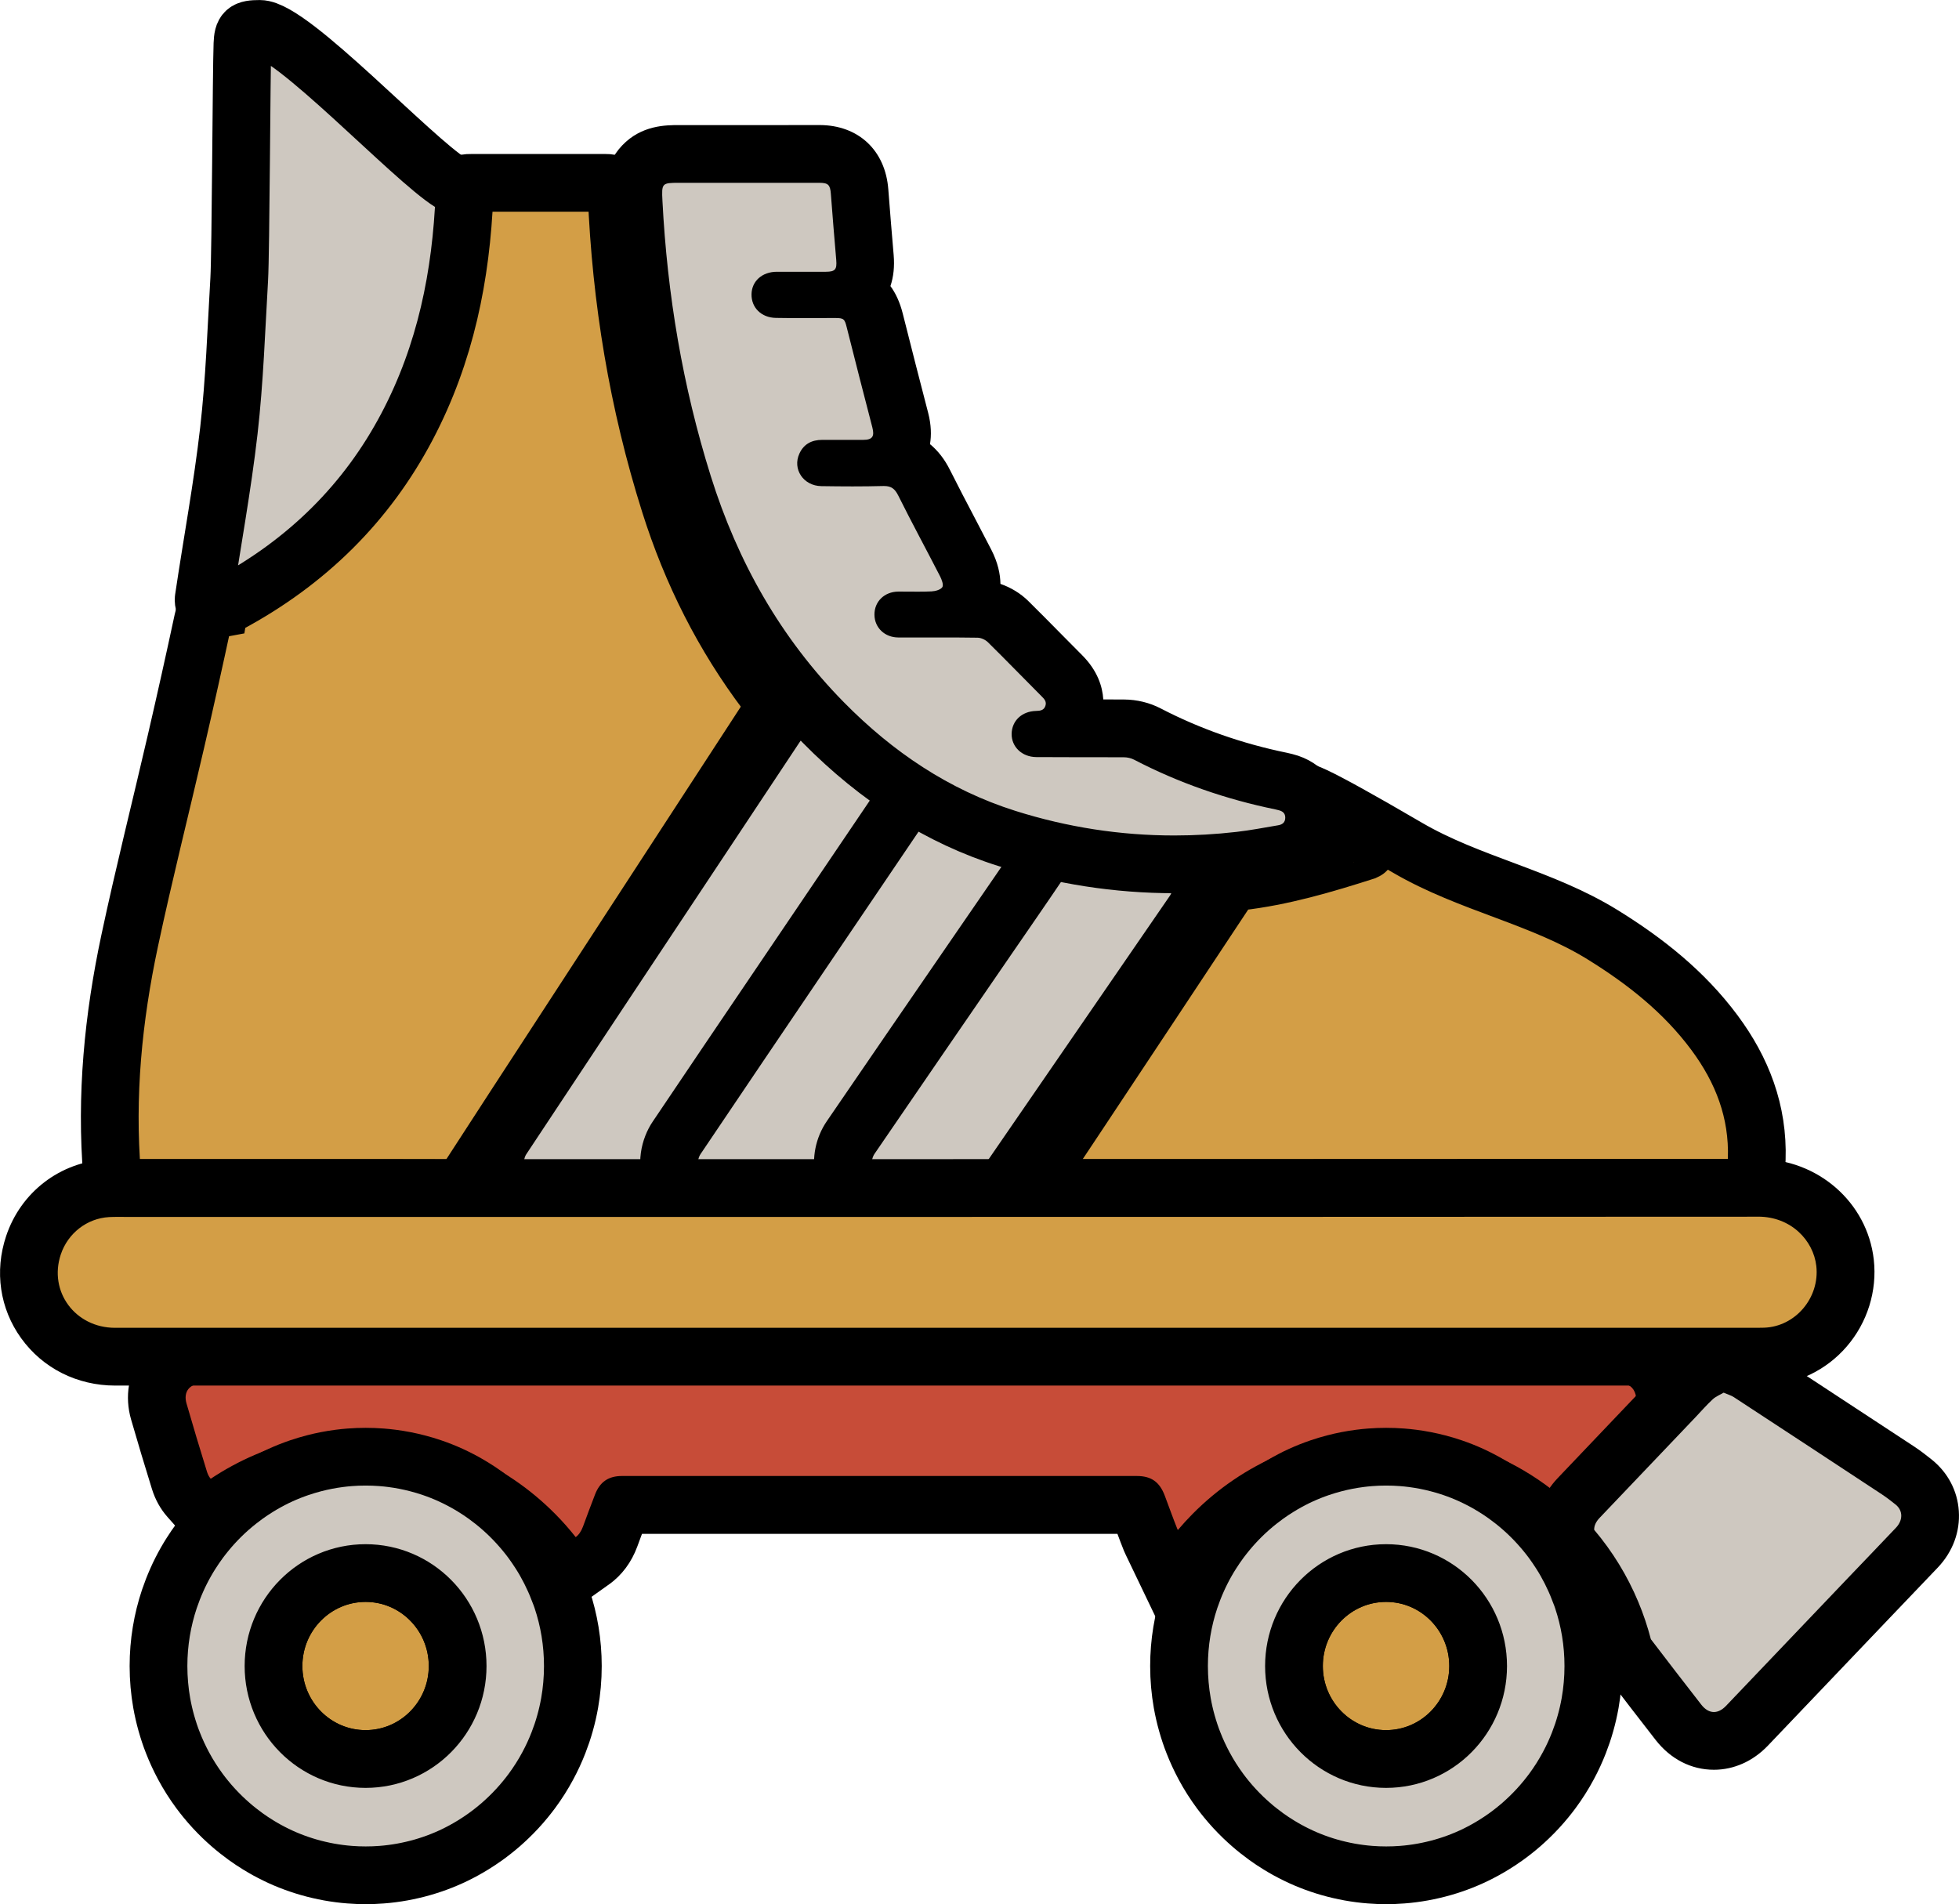
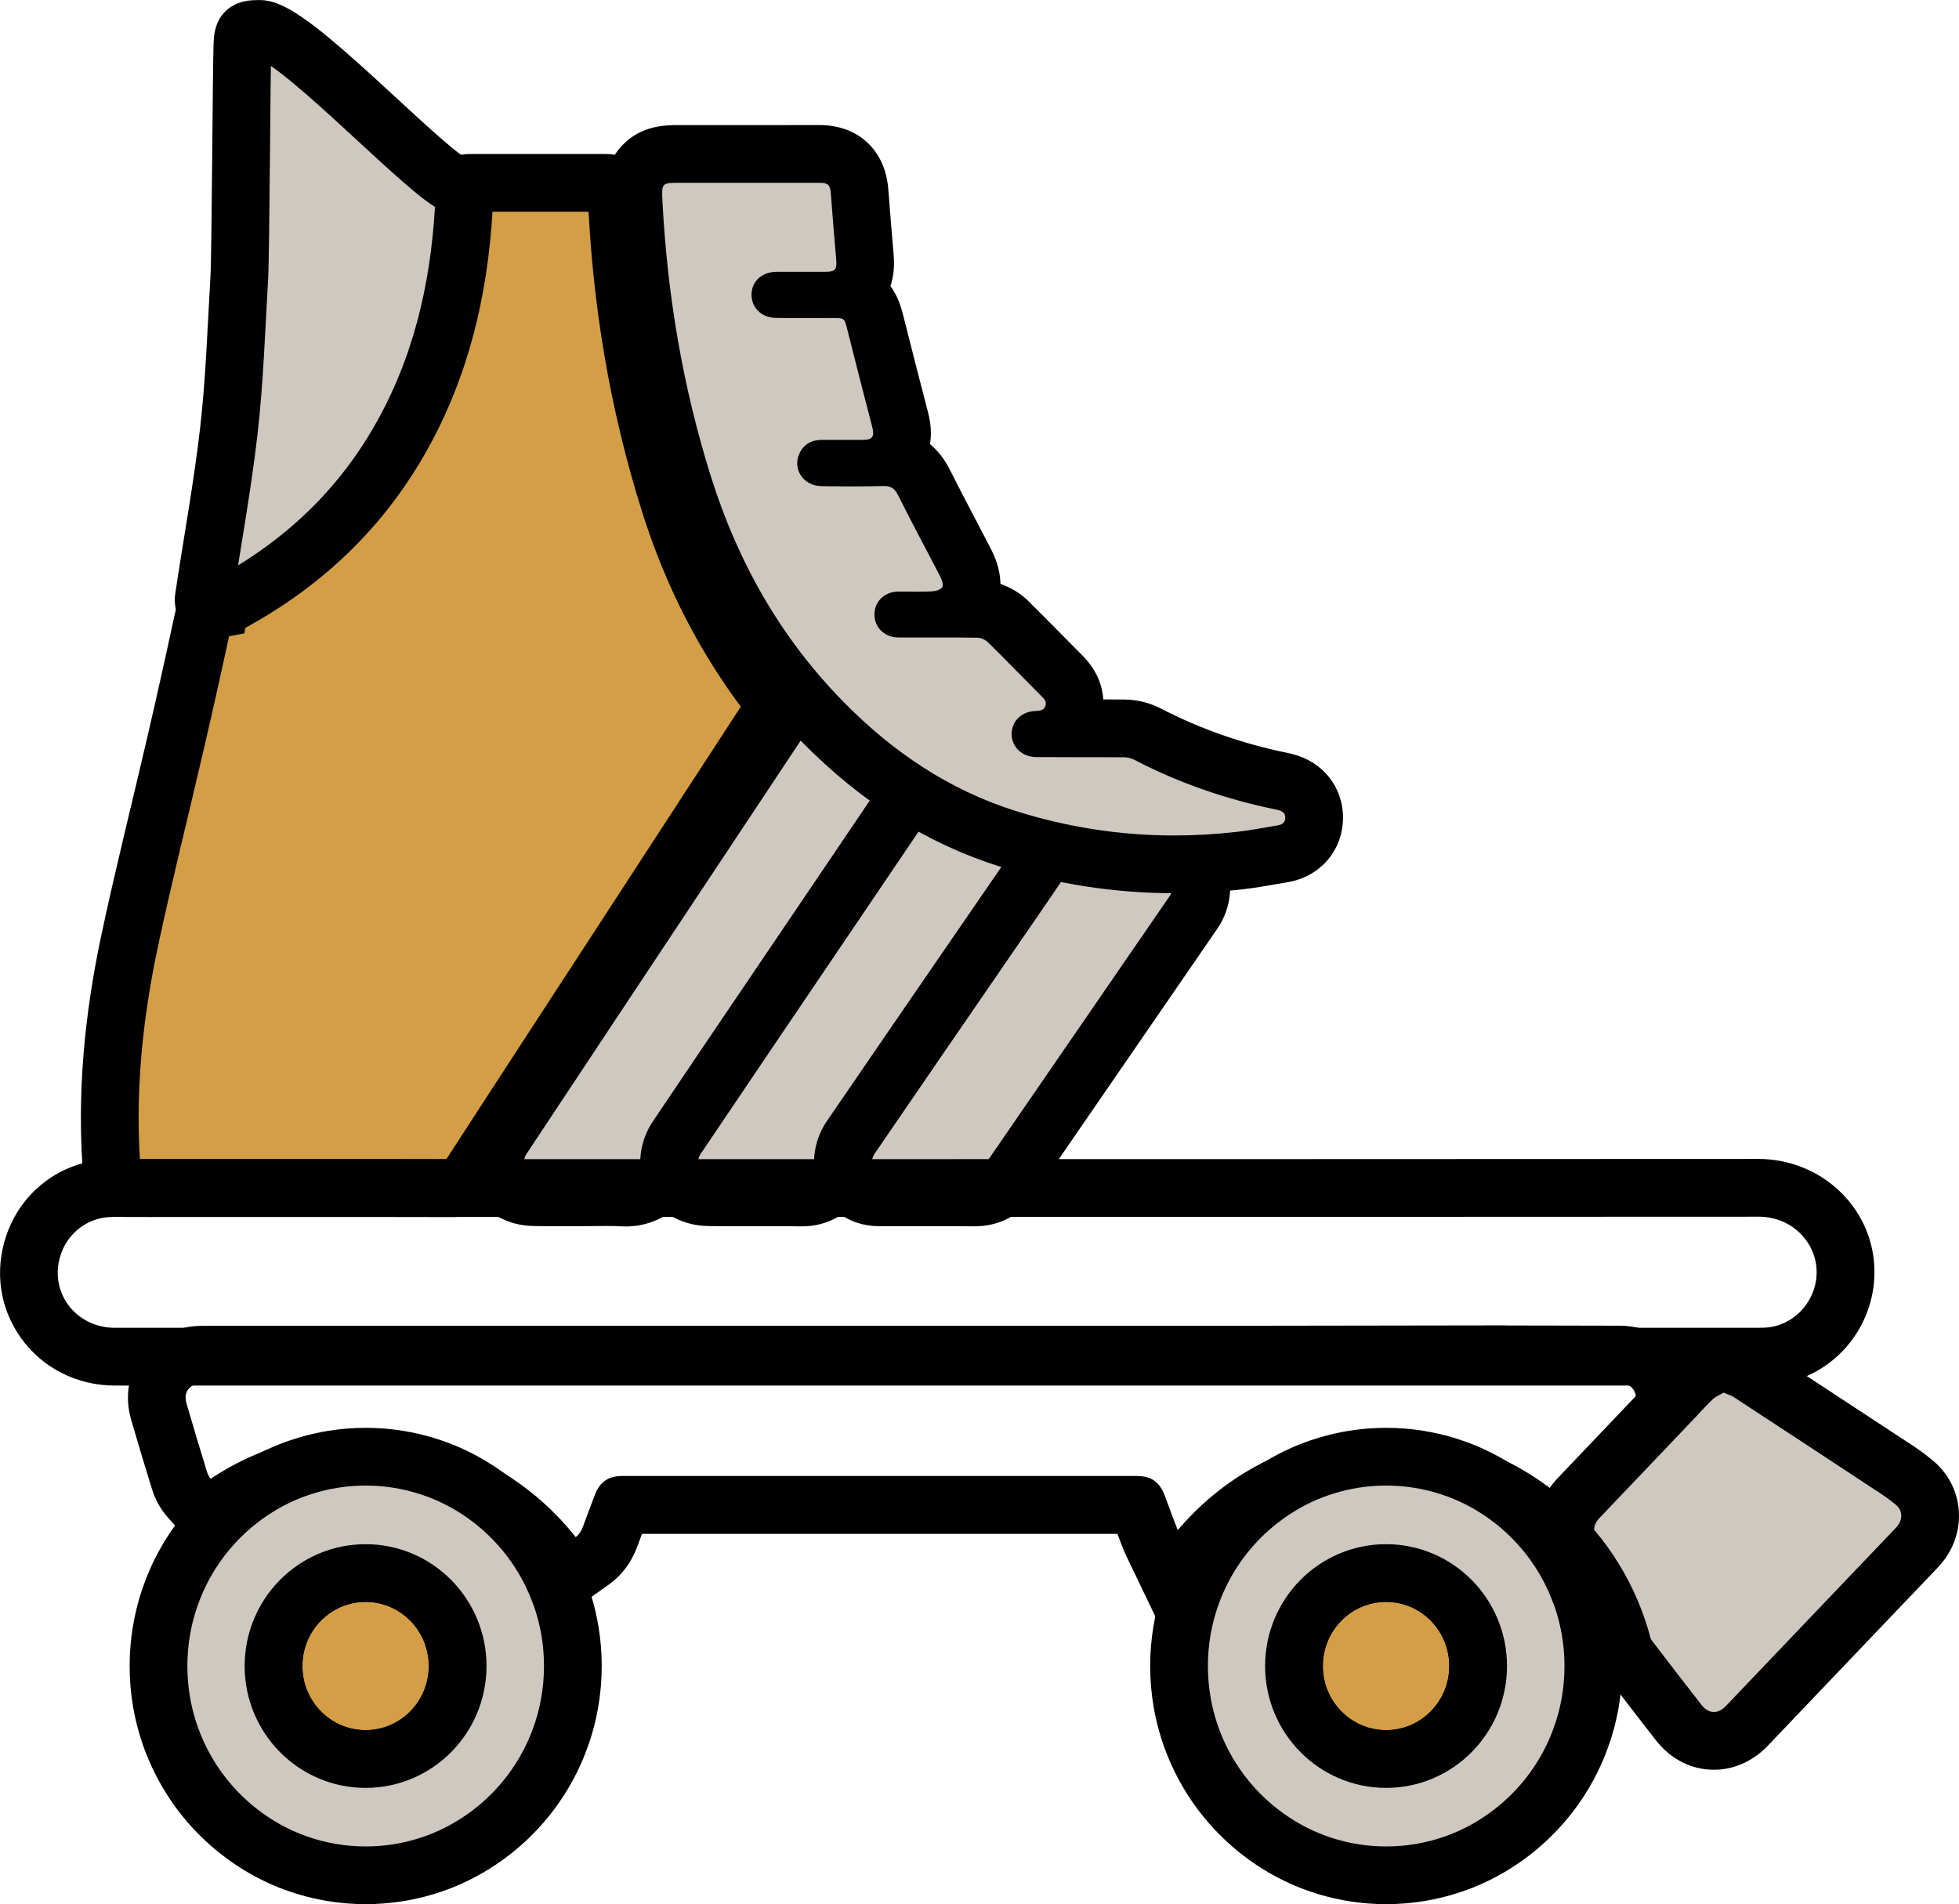
<svg xmlns="http://www.w3.org/2000/svg" viewBox="0 0 508.96 494.74" id="Capa_1">
  <defs>
    <style>
      .cls-1, .cls-2 {
        fill: #cec8c0;
      }

      .cls-3, .cls-4 {
        fill: #d39e46;
      }

      .cls-5 {
        fill: #c74c38;
      }

      .cls-4, .cls-2 {
        stroke: #000;
        stroke-miterlimit: 10;
        stroke-width: 15px;
      }
    </style>
  </defs>
  <path d="M32.66,308.68c14.12,0,28.24,0,42.36,0,14.29,0,28.57-.02,42.86.03,1.48,0,2.44-.44,3.28-1.75,8.4-13,16.87-25.97,25.31-38.94,17.66-27.14,35.32-54.27,52.99-81.4,2.39-3.67,2.25-3.21-.28-6.55-11.24-14.86-19.52-31.33-25.17-49.23-8.25-26.13-12.69-52.96-13.8-80.4-.1-2.45-.6-2.93-3.05-2.93-11.52,0-23.04,0-34.55,0-2.93,0-3.27.38-3.38,3.46-.48,13.68-2.33,27.15-6.4,40.21-9.54,30.61-28.17,52.96-56.94,65.94-1.91.86-2.73,2.02-3.16,4.06-2.24,10.46-4.57,20.9-6.98,31.32-4,17.3-8.35,34.51-12.05,51.87-4.28,20.08-6.29,40.41-4.57,61,.26,3.05.49,3.32,3.53,3.32Z" class="cls-4" />
-   <path d="M318.81,231.02c-13.19,19.95-26.42,39.88-39.64,59.81-3.07,4.63-6.19,9.24-9.18,13.93-.49.77-.88,2.16-.54,2.83.33.66,1.65.77,2.55,1.09.2.07.45.01.67.01,29.92,0,59.85,0,89.77,0,30.04,0,60.07,0,90.11,0,.39,0,.78,0,1.18,0,1.2,0,1.91-.63,2.07-1.86.24-1.86.54-3.73.61-5.6.42-12.46-3.8-23.25-10.98-32.92-7.91-10.65-18.01-18.6-28.99-25.4-15.97-9.89-34.61-13.22-50.76-22.65-51.57-30.1-14.78-4.6-18.01-2.58-.24.15,7.58,3.29,7.31,3.38-10.88,3.48-21.82,6.74-33.18,8.02-1.36.15-2.21.77-2.98,1.93Z" class="cls-4" />
  <g>
-     <path d="M299.23,400.79c-.1-.21-.19-.4-.28-.61l-.05-.11c-.85-2.12-1.63-4.24-2.39-6.3-.3-.82-.61-1.65-.92-2.47-.04-.11-.08-.2-.11-.28-.05,0-67.02,0-67.02,0,0,0-66.88,0-66.88,0,0,0,0,.02,0,.02-.96,2.48-1.96,5.15-3.06,8.17-.98,2.68-2.57,4.85-4.6,6.29l-5.81,4.13-4.42-5.59c-1.49-1.89-3.1-3.71-4.77-5.4-5.84-5.9-12.64-10.53-20.22-13.76-7.84-3.35-16.17-5.05-24.74-5.05s-16.89,1.7-24.74,5.05c-3.58,1.53-7.05,3.4-10.31,5.58l-5.44,3.63-4.34-4.9c-1.11-1.26-1.95-2.76-2.49-4.48-1.85-5.95-3.66-11.99-5.39-17.97-1.07-3.7-.48-7.43,1.62-10.24,2.12-2.84,5.57-4.49,9.48-4.52,1.11-.01,2.22-.01,3.34-.01h4.86s143.32,0,143.32,0c36.94,0,73.89,0,110.83,0,13.7,0,27.4-.03,41.1-.06,11.16-.02,22.32-.04,33.48-.05h2.02c4.9,0,9.81.02,14.71.03,4.89.02,9.77.03,14.66.03,7.3,0,10.11,4.82,10.97,6.9,1.83,4.38.89,9.12-2.52,12.68l-4.95,5.19c-4.54,4.76-9.07,9.51-13.62,14.26-1.53,1.59-3.31,2.69-5.3,3.26l-3.65,1.05-3.01-2.32c-4.23-3.26-8.86-5.98-13.77-8.07-1.18-.51-2.41-.98-3.76-1.46-2.79-.99-5.66-1.78-8.52-2.35-2.54-.51-5.14-.87-7.73-1.06-.86-.06-1.74-.11-2.61-.13l-.86-.03c-.39,0-.82-.01-1.25-.01s-.84,0-1.26.01c-1.67.03-3.33.13-4.95.29-.86.08-1.73.19-2.58.31-1.24.17-2.46.38-3.64.61-.88.18-1.77.38-2.74.62-.82.2-1.62.42-2.42.65-2.37.69-4.72,1.52-7,2.49l-.15.06c-7.57,3.23-14.37,7.86-20.21,13.76-1.18,1.19-2.33,2.45-3.43,3.75l-7.49,8.86-5.01-10.46Z" class="cls-5" />
    <path d="M391.19,359.37c9.83,0,19.66.07,29.49.07,1.83,0,3.31.51,4.05,2.29.72,1.73.25,3.28-1.02,4.61-6.18,6.48-12.36,12.97-18.56,19.43-.61.63-1.27,1.05-1.96,1.25-4.73-3.65-9.88-6.68-15.41-9.03-1.39-.6-2.79-1.14-4.2-1.63-3.13-1.11-6.31-1.99-9.55-2.64-2.85-.57-5.73-.97-8.65-1.19-.97-.07-1.94-.12-2.91-.15-.31,0-.61-.02-.92-.03-.48-.01-.96-.02-1.44-.02s-.94,0-1.41.02c-1.85.04-3.7.14-5.52.32-.97.09-1.95.21-2.91.35-1.36.19-2.71.42-4.05.68-1.03.21-2.05.44-3.07.69-.91.23-1.83.47-2.73.74-2.64.77-5.25,1.7-7.81,2.78-.06.02-.11.05-.17.07-8.47,3.62-16.07,8.79-22.6,15.38-1.34,1.35-2.61,2.75-3.83,4.18-.04-.09-.09-.17-.13-.27-1.14-2.85-2.17-5.74-3.25-8.62-1.35-3.6-3.51-5.15-7.3-5.15-22.29,0-44.58,0-66.86,0s-44.57,0-66.86,0c-3.52,0-5.75,1.52-7.02,4.82-1.07,2.76-2.1,5.53-3.12,8.31-.47,1.28-1.13,2.2-1.9,2.75-1.66-2.1-3.43-4.11-5.33-6.02-6.53-6.59-14.13-11.77-22.6-15.38-8.78-3.75-18.09-5.65-27.68-5.65s-18.91,1.9-27.68,5.65c-4.05,1.73-7.9,3.82-11.53,6.24-.4-.45-.72-1.04-.95-1.75-1.84-5.92-3.62-11.85-5.34-17.81-.88-3.04.79-5.15,3.96-5.18,1.07-.01,2.15-.01,3.22-.01,1.64,0,3.28,0,4.92,0,46.74,0,93.48,0,140.22,0,37.97,0,75.96,0,113.93,0,24.86,0,49.72-.09,74.58-.11.63,0,1.27,0,1.9,0M391.19,344.37h-1.91c-11.1,0-22.21.03-33.31.05-13.52.03-27.51.06-41.25.06-37.97,0-75.96,0-113.93,0h-70.11s-70.11,0-70.11,0c-.81,0-1.62,0-2.42,0-.83,0-1.66,0-2.49,0-1.12,0-2.25,0-3.37.01-6.26.05-11.89,2.8-15.41,7.54-3.51,4.71-4.54,10.83-2.82,16.8,1.75,6.04,3.57,12.12,5.43,18.1.87,2.77,2.22,5.19,4.05,7.25l8.68,9.79,10.88-7.26c2.87-1.92,5.93-3.57,9.08-4.92,6.91-2.95,14.25-4.45,21.8-4.45s14.88,1.5,21.79,4.45c6.68,2.85,12.68,6.94,17.83,12.14,1.48,1.49,2.9,3.1,4.22,4.77l8.85,11.19,11.62-8.27c3.27-2.33,5.79-5.72,7.29-9.81.42-1.15.82-2.24,1.21-3.28,20.57,0,41.14,0,61.71,0s41.21,0,61.81,0c.53,1.42,1.08,2.87,1.67,4.34l.05.12.05.12c.14.34.29.65.44.96l10.02,20.89,14.95-17.71c.98-1.16,2-2.27,3.03-3.31,5.16-5.21,11.16-9.29,17.83-12.15l.09-.04h.03s0-.02,0-.02c2.02-.86,4.09-1.59,6.15-2.19h.02s.02-.01.02-.01c.65-.19,1.35-.38,2.09-.56.86-.21,1.64-.39,2.41-.54,1.05-.21,2.12-.39,3.17-.54h.03s.03,0,.03,0c.76-.11,1.51-.2,2.24-.27,1.44-.14,2.91-.23,4.38-.26.38,0,.74-.01,1.11-.01s.73,0,1.1.01c.26,0,.52.01.77.02.84.03,1.61.07,2.32.12,2.26.17,4.54.48,6.77.93,2.53.51,5.05,1.2,7.51,2.07,1.2.43,2.28.84,3.29,1.28,4.36,1.86,8.44,4.25,12.16,7.13l6.01,4.64,7.3-2.1c3.23-.93,6.22-2.76,8.64-5.28,4.57-4.76,9.13-9.54,13.68-14.32l4.9-5.14c5.44-5.69,6.97-13.65,4.01-20.75-3.02-7.21-9.7-11.51-17.9-11.51-4.9,0-9.8-.02-14.69-.03-4.93-.02-9.87-.03-14.8-.03h0Z" />
  </g>
  <g>
    <path d="M445.28,452.33c-3.52,0-6.8-1.73-9.23-4.86-3.92-5.05-8.55-11.02-13.1-17l-.9-1.1-.41-1.59c-.77-2.96-1.76-5.88-2.93-8.69-2.55-6.1-6-11.73-10.26-16.74l-1.71-2.01-.07-2.64c-.06-2.14.5-5.34,3.47-8.47,5.83-6.13,11.67-12.26,17.51-18.38l7.37-7.73c.43-.45.85-.91,1.27-1.36,1.11-1.2,2.25-2.44,3.58-3.66,1.29-1.2,2.67-1.91,3.57-2.38.19-.1.39-.2.57-.31l3.29-1.94,3.5,1.52c.26.11.51.21.74.3.85.33,1.9.74,3.04,1.48,12.03,7.87,24.6,16.13,38.44,25.24,1.56,1.02,2.99,2.14,4.18,3.1,2.52,2.03,4.03,4.87,4.24,7.99.22,3.27-.99,6.48-3.42,9.04-2.58,2.72-5.17,5.43-7.77,8.14-1.53,1.59-3.06,3.19-4.58,4.79l-31.79,33.34c-3.11,3.26-6.39,3.95-8.59,3.95h0Z" class="cls-1" />
    <path d="M447.81,361.85c1.07.46,1.94.7,2.66,1.17,12.82,8.39,25.63,16.8,38.42,25.23,1.25.82,2.44,1.75,3.61,2.68,1.91,1.54,1.96,4.04.07,6.03-4.09,4.32-8.22,8.6-12.33,12.91-10.6,11.11-21.19,22.23-31.79,33.34-1.03,1.08-2.11,1.62-3.17,1.62-1.16,0-2.3-.65-3.31-1.96-4.37-5.63-8.74-11.27-13.05-16.94,0-.01-.01-.02-.02-.04-.86-3.29-1.94-6.53-3.27-9.7-2.86-6.83-6.7-13.09-11.45-18.7-.03-1.05.43-2.08,1.41-3.11,8.28-8.71,16.58-17.41,24.87-26.11,1.5-1.57,2.92-3.22,4.51-4.69.81-.75,1.9-1.17,2.86-1.74M446.78,345.05l-6.53,3.85c-.09.05-.19.1-.28.15-1.11.58-3.17,1.65-5.2,3.53-1.53,1.42-2.84,2.83-3.99,4.07-.4.43-.79.86-1.2,1.28l-7.36,7.72c-5.84,6.13-11.69,12.26-17.52,18.4-3.7,3.89-5.66,8.81-5.53,13.84l.14,5.28,3.42,4.03c3.76,4.43,6.8,9.4,9.06,14.79,1.04,2.48,1.91,5.06,2.59,7.68l.78,3.01,1.71,2.18.11.14c4.58,6.02,9.22,12.01,13.15,17.07,3.89,5,9.27,7.76,15.16,7.76,5.19,0,10.17-2.23,14.02-6.27l12.28-12.88c6.5-6.82,13-13.64,19.5-20.45,1.51-1.59,3.03-3.17,4.55-4.76,2.61-2.73,5.22-5.45,7.82-8.19,3.88-4.09,5.82-9.31,5.45-14.7-.35-5.24-2.85-9.98-7.02-13.33-1.33-1.07-2.93-2.32-4.76-3.52-13.74-9.04-26.32-17.3-38.46-25.25-1.79-1.17-3.44-1.81-4.43-2.2-.15-.06-.3-.11-.47-.19l-7.01-3.04h0Z" />
  </g>
  <g>
    <path d="M162.5,311.15c-.28,0-.57,0-.87-.03-1.18-.07-2.47-.1-4.07-.1-1.07,0-2.14.01-3.21.03-1.14.01-2.27.03-3.4.03,0,0-5.3.01-6.36.01-2.44,0-4.32-.02-6.1-.06-3.24-.07-7.32-1.52-9.05-5.37-1.65-3.67-.46-7.63,1.05-9.91,15.41-23.3,31.13-46.97,46.33-69.86l7.54-11.36c5.49-8.27,10.98-16.54,16.46-24.81l.72-1.09c.85-1.28,3.45-5.2,8.39-5.2,3.58,0,6.1,2.18,7.18,3.11,4.98,4.31,10.14,8.69,15.78,13.39,4.63,3.86,5.36,8.92,2.01,13.87l-.9,1.33c-6.91,10.22-13.82,20.44-20.73,30.66l-10.04,14.82c-9.89,14.6-20.11,29.69-30.12,44.57-2.66,3.96-6.24,5.97-10.62,5.97h0Z" class="cls-1" />
    <path d="M209.93,190.93c.61,0,1.3.45,2.28,1.29,5.25,4.54,10.55,9.03,15.87,13.47,1.64,1.37,1.85,2.07.6,3.91-7.21,10.66-14.42,21.33-21.63,31.98-13.4,19.8-26.82,39.57-40.16,59.41-1.17,1.73-2.35,2.65-4.39,2.65-.14,0-.29,0-.44-.01-1.5-.09-3-.11-4.51-.11-2.2,0-4.41.06-6.62.06s-4.26.01-6.39.01c-1.97,0-3.94-.01-5.9-.06-.84-.02-2.12-.37-2.37-.94-.31-.7-.02-1.97.46-2.69,17.93-27.1,35.9-54.15,53.87-81.22,5.73-8.63,11.46-17.27,17.19-25.91.83-1.26,1.44-1.85,2.14-1.85M209.93,175.93c-4.09,0-9.96,1.49-14.65,8.56l-.13.19c-5.68,8.57-11.37,17.14-17.06,25.71l-7.16,10.78c-15.33,23.08-31.17,46.95-46.73,70.46-2.68,4.04-4.52,10.67-1.63,17.11,3.16,7.03,10.19,9.67,15.72,9.8,1.83.04,3.76.06,6.24.06,1.08,0,2.16,0,3.24,0,1.05,0,2.1,0,3.15,0,1.17,0,2.33-.01,3.5-.03,1.04-.01,2.08-.03,3.12-.03,1.45,0,2.61.03,3.64.09.43.03.88.04,1.31.04,4.83,0,11.68-1.61,16.84-9.28,10.01-14.88,20.24-29.98,30.13-44.59,3.34-4.93,6.67-9.85,10.01-14.78,7.15-10.57,14.3-21.14,21.44-31.71l.19-.29c5.51-8.15,4.17-17.5-3.42-23.83-5.59-4.66-10.72-9.02-15.67-13.3-1.42-1.22-5.72-4.94-12.09-4.94h0Z" />
  </g>
  <path d="M56.95,158.17c.76-.14,1.43-.68,2.14-1.05,20.82-11.1,36.29-26.61,46.66-46.29,10.04-19.05,14.08-39.32,14.92-60.23.09-2.29-1.22-1.67-3.51-3.08-10.15-6.26-41.5-40.01-49.67-40.01-3.74,0-4.37.57-4.5,3.94-.27,7.04-.43,54.08-.84,61.12-.77,13.13-1.2,26.29-2.69,39.35-1.67,14.6-4.38,29.09-6.54,43.65-.12.84.3,2.14.98,2.58.69.44,2.05.22,3.05.03Z" class="cls-2" />
  <g>
    <path d="M208.27,311.1c-1.78-.02-3.57-.03-5.36-.03,0,0-12.17.03-13.23.03-2.37,0-4.2-.02-5.93-.07-3.09-.08-7.07-1.45-8.95-5.05-1.93-3.7-.69-7.88.96-10.33,8.78-13.06,17.75-26.32,26.43-39.13l30.33-44.81c.94-1.38,3.42-5.04,8.28-5.04,2.12,0,3.86.75,5.13,1.3,5.78,2.49,11.96,5.04,18.37,7.57,1.33.52,5.36,2.12,6.69,6.48.88,2.87.27,5.87-1.82,8.9l-10.27,14.95c-13.86,20.18-27.73,40.37-41.58,60.56-2.06,3.01-5.22,4.67-8.9,4.67h-.17Z" class="cls-1" />
    <path d="M240.8,214.17c.53,0,1.18.26,2.17.68,6.15,2.65,12.35,5.19,18.58,7.66,2.54,1,2.98,1.93,1.45,4.16-17.29,25.17-34.58,50.34-51.85,75.52-.7,1.02-1.52,1.42-2.71,1.42-.02,0-.04,0-.07,0-1.82-.02-3.64-.03-5.46-.03-2.28,0-4.55,0-6.83,0-.04,0-.09,0-.13,0-2.09,0-4.19.02-6.28.02-1.91,0-3.81-.01-5.71-.06-.88-.02-2.17-.4-2.49-1.02-.33-.64.05-1.95.54-2.67,10.7-15.91,21.45-31.78,32.19-47.65,8.18-12.09,16.36-24.18,24.55-36.27.84-1.25,1.34-1.75,2.07-1.75M240.8,199.17c-5.87,0-10.75,2.8-14.49,8.34-8.19,12.09-16.37,24.18-24.55,36.28l-5.63,8.32c-8.73,12.89-17.75,26.22-26.59,39.37-2.8,4.16-4.84,11.36-1.39,17.97,3.39,6.5,10.18,8.96,15.41,9.09,1.79.05,3.68.07,6.1.07,1.07,0,2.13,0,3.2,0,1.03,0,2.06,0,3.09,0h.13c1.15,0,2.3,0,3.45,0,1.13,0,2.26,0,3.38,0,2.08,0,3.75,0,5.28.03h.25c6.13,0,11.63-2.89,15.09-7.94,13.66-19.92,27.34-39.83,41.02-59.75l10.83-15.76c4.28-6.24,3.89-11.78,2.81-15.33-1.09-3.57-3.9-8.42-11.11-11.27-6.34-2.5-12.44-5.02-18.16-7.48-1.66-.71-4.43-1.91-8.1-1.91h0Z" />
  </g>
  <g>
    <path d="M252.98,311.11c-1.68-.03-3.36-.04-5.04-.04-1.12,0-5.64.02-6.78.02h-11.96s-.58.01-.76.01c-5.65,0-8.46-3.6-9.22-6.96-.75-3.32.43-6.61,1.77-8.58,9.98-14.6,20.16-29.42,30.01-43.76l9.27-13.48c3.22-4.67,6.54-9.5,9.76-14.27,2.72-4.02,6.36-4.87,8.95-4.87.46,0,.93.03,1.41.08,3.75.41,7.5.79,11.25,1.16,3.79.38,7.58.76,11.36,1.18,2.92.32,6.62,1.91,8.26,5.41,1.71,3.64.46,7.64-1.13,9.96-9.16,13.34-18.33,26.67-27.51,40-6.72,9.76-13.43,19.51-20.14,29.27-2.19,3.18-5.38,4.87-9.24,4.87h-.27Z" class="cls-1" />
    <path d="M278.99,226.68c.19,0,.39.01.6.03,7.53.82,15.08,1.52,22.61,2.34.83.09,1.99.52,2.28,1.13.3.64-.05,1.86-.52,2.54-15.86,23.1-31.78,46.17-47.65,69.27-.8,1.16-1.71,1.61-3.06,1.61-.04,0-.08,0-.12,0-1.73-.03-3.47-.04-5.2-.04-2.25,0-4.51.02-6.76.02h-11.96c-.24,0-.5.01-.75.01-.85,0-1.68-.11-1.9-1.1-.18-.82.15-1.97.65-2.7,11.88-17.39,23.82-34.74,35.74-52.1,4.45-6.48,8.93-12.93,13.32-19.44.75-1.11,1.55-1.56,2.73-1.56M278.99,211.68c-6.22,0-11.6,2.9-15.16,8.17-3.21,4.75-6.53,9.58-9.75,14.25-1.17,1.7-2.34,3.4-3.51,5.1l-5.85,8.51c-9.82,14.29-19.97,29.06-29.92,43.62-2.9,4.24-3.98,9.64-2.9,14.45,1.43,6.37,7.1,12.81,16.54,12.81.23,0,.46,0,.69,0h.1s11.92,0,11.92,0c1.14,0,2.29,0,3.44,0,1.11,0,2.22,0,3.33,0,1.93,0,3.49.01,4.9.04.14,0,.28,0,.42,0,6.35,0,11.82-2.88,15.42-8.12,6.72-9.78,13.45-19.56,20.18-29.33,9.01-13.09,18.32-26.62,27.47-39.94,2.84-4.13,4.78-10.87,1.74-17.38-2.51-5.37-7.83-8.99-14.24-9.69-3.83-.42-7.69-.81-11.43-1.18-3.68-.37-7.48-.75-11.18-1.16-.75-.08-1.5-.12-2.23-.12h0Z" />
  </g>
  <path d="M360.11,408.71c-13.21,0-23.93,10.82-23.93,24.16s10.71,24.16,23.93,24.16,23.92-10.82,23.92-24.16-10.71-24.16-23.92-24.16Z" class="cls-4" />
  <path d="M410.2,412.94c-.32-.82-.66-1.64-1.02-2.44s-.74-1.59-1.13-2.38c-.4-.78-.81-1.55-1.24-2.31-.43-.76-.88-1.51-1.35-2.24-.7-1.1-1.44-2.18-2.21-3.23-.52-.7-1.05-1.38-1.6-2.05-2.47-3.02-5.25-5.77-8.3-8.19-.68-.54-1.37-1.06-2.07-1.57-1.05-.76-2.14-1.48-3.25-2.16-.37-.23-.74-.45-1.12-.67-.75-.44-1.51-.86-2.29-1.26-.77-.4-1.56-.78-2.35-1.15-.4-.18-.8-.36-1.2-.53-.8-.34-1.62-.67-2.44-.97-.41-.15-.83-.3-1.24-.44-1.25-.43-2.52-.81-3.81-1.14-2.15-.56-4.35-.99-6.6-1.28-.9-.12-1.8-.21-2.71-.28-1.37-.11-2.75-.16-4.14-.16s-2.77.05-4.14.16c-.91.07-1.82.16-2.71.28-2.25.29-4.45.72-6.6,1.28-1.29.33-2.56.72-3.81,1.14-.42.14-.83.29-1.24.44-.82.3-1.64.63-2.44.97-.4.17-.8.35-1.2.53-.8.36-1.58.74-2.35,1.15-.77.4-1.54.82-2.29,1.26-.38.22-.75.44-1.12.67-1.11.68-2.19,1.4-3.25,2.16-.7.51-1.39,1.03-2.07,1.57-3.05,2.42-5.84,5.17-8.3,8.19-.55.67-1.08,1.36-1.6,2.05-.77,1.05-1.51,2.12-2.21,3.23-.47.73-.92,1.48-1.35,2.24-.43.76-.85,1.53-1.24,2.31-.4.78-.77,1.57-1.13,2.38-.36.8-.7,1.62-1.02,2.44-.32.82-.62,1.66-.91,2.5-1.83,5.47-2.83,11.34-2.83,17.44,0,3.28.29,6.5.84,9.62.16.89.34,1.78.54,2.65.4,1.75.89,3.47,1.45,5.16.28.84.58,1.68.91,2.5.8,2.06,1.73,4.05,2.76,5.98.62,1.16,1.28,2.29,1.98,3.39.7,1.1,1.44,2.18,2.21,3.22.52.7,1.05,1.38,1.6,2.05,1.37,1.68,2.84,3.27,4.4,4.77.31.3.63.6.95.89.64.59,1.29,1.15,1.95,1.71.33.28.67.55,1.01.82.68.54,1.37,1.06,2.07,1.57,1.05.76,2.14,1.48,3.25,2.16.37.23.74.45,1.12.67.75.44,1.51.86,2.29,1.26.77.4,1.56.78,2.35,1.15.4.18.8.36,1.2.53.81.34,1.62.67,2.44.97.41.15.83.3,1.24.44,1.67.57,3.37,1.06,5.11,1.46,1.74.41,3.51.73,5.3.96.9.12,1.8.21,2.71.28,1.37.11,2.75.16,4.14.16s2.78-.05,4.14-.16c.91-.07,1.82-.16,2.71-.28,1.8-.23,3.56-.55,5.3-.96,1.74-.4,3.44-.89,5.11-1.46.42-.14.83-.29,1.24-.44.82-.3,1.64-.63,2.44-.97.4-.17.8-.35,1.2-.53.79-.36,1.58-.74,2.35-1.15.77-.4,1.54-.82,2.29-1.26.37-.22.75-.44,1.12-.67,1.11-.68,2.19-1.4,3.25-2.16.7-.51,1.4-1.03,2.07-1.57.34-.27.67-.54,1.01-.82.67-.55,1.32-1.12,1.95-1.71.32-.29.63-.59.95-.89,1.56-1.5,3.03-3.09,4.4-4.77.55-.67,1.08-1.36,1.6-2.05.78-1.05,1.51-2.12,2.21-3.22.7-1.1,1.36-2.23,1.98-3.39,1.04-1.93,1.96-3.92,2.76-5.98.32-.82.62-1.66.91-2.5.56-1.68,1.05-3.41,1.45-5.16.2-.88.38-1.76.54-2.65.55-3.12.84-6.34.84-9.62,0-6.1-.99-11.96-2.83-17.44-.28-.84-.59-1.68-.91-2.5ZM360.11,457.04c-13.21,0-23.93-10.82-23.93-24.16s10.71-24.16,23.93-24.16,23.92,10.82,23.92,24.16-10.71,24.16-23.92,24.16Z" class="cls-2" />
  <g>
    <path d="M305.08,224.59c-14.73,0-29.37-2.27-43.53-6.74-17.58-5.55-33.17-15.41-47.66-30.12-16.58-16.84-28.83-37.64-36.41-61.83-7.22-23.06-11.56-47.72-12.88-73.3-.16-3.13-.34-6.69,2.46-9.64,2.8-2.95,6.44-2.95,9.36-2.95h28.42s8.07,0,8.07,0c6.15,0,9.94,3.57,10.41,9.78.44,5.94.97,12.15,1.4,17.14.12,1.41.44,5.16-2.33,8.18-.27.3-.56.56-.84.81,3.76,1.46,5.07,4.75,5.73,7.38,2.25,8.95,4.48,17.66,6.62,25.88.93,3.56.45,6.59-1.4,9-.22.28-.45.55-.69.8,2.87.48,6.12,2.11,8.3,6.5,2.09,4.2,4.33,8.46,6.49,12.59,1.44,2.75,2.88,5.49,4.3,8.25,2.56,4.99,1.5,8.42.16,10.42-.36.54-.76,1.01-1.18,1.43,1.38,0,2.8.02,4.2.04,2.84.04,5.77,1.29,7.85,3.34,2.86,2.82,5.71,5.71,8.47,8.51,1.81,1.83,3.62,3.67,5.43,5.49,3.15,3.15,4.1,6.59,2.87,10.27-.28.84-.88,2.19-2.04,3.44.71,0,6.63,0,6.63,0,2.92,0,5.83,0,8.74.02,2.1.01,4.27.54,6.08,1.48,10.74,5.59,22.44,9.7,34.77,12.22.33.07.65.15.98.23l.16.04c4.47,1.1,7.38,4.72,7.38,9.2,0,4.81-3.25,8.59-8.12,9.39-1,.16-1.98.34-2.97.51-2.65.46-5.39.94-8.22,1.26-5.68.65-11.41.98-17.03.98h0Z" class="cls-1" />
    <path d="M204.88,47.5c2.68,0,5.36,0,8.05,0,2.26,0,2.76.58,2.93,2.84.43,5.74.91,11.48,1.4,17.21.21,2.46-.28,3.05-2.66,3.06-.91,0-1.82,0-2.73,0-1.49,0-2.99,0-4.48,0-1.86,0-3.72,0-5.58,0-3.81.02-6.51,2.44-6.56,5.86-.05,3.45,2.53,6.06,6.32,6.13,2.11.04,4.23.05,6.34.05,2.9,0,5.8-.02,8.7-.02.13,0,.27,0,.4,0,2.24,0,2.44.26,2.99,2.47,2.18,8.66,4.39,17.31,6.64,25.95.61,2.34.03,3.24-2.4,3.24-.76,0-1.53,0-2.29,0-1.86,0-3.71,0-5.57,0-.93,0-1.85,0-2.78,0-2.66,0-4.76,1.05-5.91,3.56-1.86,4.04,1.03,8.39,5.7,8.46,2.7.04,5.4.07,8.1.07s5.34-.03,8.01-.1c.07,0,.13,0,.2,0,1.9,0,2.82.76,3.69,2.51,3.5,7.03,7.25,13.94,10.84,20.93.44.86.97,2.27.6,2.83-.47.7-1.82,1.06-2.82,1.11-1.18.06-2.35.07-3.53.07-1.43,0-2.85-.02-4.28-.02-.28,0-.55,0-.83,0-3.6.03-6.23,2.61-6.18,6.04.04,3.34,2.67,5.87,6.19,5.88,1.36,0,2.73,0,4.09,0,2.04,0,4.08,0,6.12,0,3.46,0,6.92,0,10.39.06.91.01,2.03.53,2.69,1.18,4.67,4.6,9.23,9.32,13.86,13.96.75.75,1.46,1.43,1.07,2.58-.39,1.17-1.35,1.28-2.42,1.31-3.69.09-6.28,2.54-6.35,5.93-.06,3.36,2.66,6.03,6.4,6.06,3.18.03,6.37.03,9.55.03,1.51,0,3.02,0,4.53,0,2.89,0,5.79,0,8.68.02.9,0,1.88.22,2.68.64,11.64,6.05,23.9,10.29,36.72,12.91.27.06.54.13.81.2,1.01.25,1.72.77,1.72,1.93,0,1.24-.75,1.81-1.85,1.99-3.6.6-7.19,1.31-10.82,1.72-5.42.62-10.81.93-16.17.93-13.96,0-27.74-2.12-41.27-6.39-17.26-5.45-31.88-15.34-44.57-28.23-16.42-16.68-27.6-36.48-34.59-58.81-7.29-23.26-11.29-47.11-12.54-71.45-.24-4.6-.15-4.7,4.34-4.7.03,0,.06,0,.09,0,5.81,0,11.63,0,17.44,0,3.63,0,7.26,0,10.89,0M204.88,32.5h-7.08s-3.81,0-3.81,0h-17.44s-.09,0-.09,0c-3.42,0-9.79,0-14.81,5.28-5.03,5.29-4.71,11.49-4.52,15.19,1.35,26.21,5.8,51.5,13.21,75.16,7.94,25.34,20.8,47.16,38.22,64.85,15.16,15.39,32.23,26.16,50.74,32.01,14.89,4.7,30.29,7.09,45.79,7.09,5.9,0,11.92-.35,17.88-1.03,3.04-.35,5.89-.85,8.65-1.33.97-.17,1.94-.34,2.9-.5,8.5-1.41,14.42-8.33,14.4-16.82,0-7.89-5.26-14.5-13.07-16.45l-.11-.03c-.29-.07-.77-.2-1.36-.32-11.64-2.38-22.68-6.26-32.8-11.52-2.9-1.51-6.19-2.31-9.52-2.33-1.8-.01-3.61-.02-5.42-.02-.21-3.4-1.53-7.52-5.49-11.49-1.83-1.83-3.63-3.66-5.43-5.48-2.77-2.81-5.64-5.72-8.54-8.58-2.02-2-4.55-3.53-7.26-4.47-.04-2.57-.67-5.55-2.36-8.85-1.44-2.81-2.91-5.61-4.33-8.32-2.15-4.09-4.36-8.32-6.43-12.45-1.47-2.95-3.27-5.11-5.18-6.69.38-2.32.33-5.02-.48-8.14-2.14-8.21-4.36-16.9-6.61-25.83-.74-2.94-1.85-5.27-3.19-7.1.81-2.41,1.09-5.11.84-8.06-.52-6.11-.98-11.6-1.39-17.06-.76-10.15-7.77-16.71-17.88-16.72-2.69,0-5.38,0-8.06,0h0Z" />
  </g>
  <g>
-     <path d="M454.17,352.49H29.91c-7.45,0-14.14-3.35-18.34-9.18-4.12-5.72-5.17-12.93-2.88-19.78,2.84-8.49,10.39-14.3,19.25-14.8.81-.04,1.65-.07,2.71-.07.44,0,2.52.01,2.52.01h144.89c88.59,0,183.67,0,278.71-.06,11.63,0,21.33,8.38,22.58,19.5.68,6.05-1.24,12.19-5.26,16.85-3.94,4.57-9.6,7.3-15.5,7.5-.72.02-1.44.03-2.16.03h-2.25Z" class="cls-3" />
    <path d="M456.78,316.12c8.55,0,14.36,6.17,15.11,12.83.92,8.18-5.38,15.74-13.57,16.02-.64.02-1.28.03-1.92.03-.74,0-1.49,0-2.23,0-70.21,0-140.42,0-210.64,0-40.46,0-80.92,0-121.38,0-30.75,0-61.5,0-92.25,0-10.37,0-17.33-9.43-14.1-19.08,1.84-5.5,6.81-9.37,12.55-9.69.76-.04,1.53-.05,2.29-.05.84,0,1.68.01,2.52.01,4.2,0,8.38,0,12.58,0,43.75,0,87.51,0,131.26,0,93.25,0,186.5,0,279.75-.06h.01M456.78,301.12h-.01c-95.19.06-190.71.06-279.75.06h-65.63s-65.63,0-65.63,0h-6.29s-6.29,0-6.29,0c-.38,0-.76,0-1.14,0-.46,0-.92,0-1.38,0-.75,0-1.89,0-3.12.08-11.95.67-22.13,8.48-25.95,19.91-3.06,9.17-1.64,18.84,3.91,26.54,5.63,7.81,14.53,12.29,24.42,12.3h92.25s60.69,0,60.69,0h60.69s210.64,0,210.64,0c.34,0,.69,0,1.03,0,.4,0,.8,0,1.2,0,.93,0,1.71-.01,2.44-.04,7.99-.27,15.62-3.95,20.92-10.1,5.39-6.24,7.95-14.47,7.04-22.59-1.68-14.91-14.58-26.16-30.02-26.16h0Z" />
  </g>
  <path d="M94.98,408.71c-13.21,0-23.92,10.82-23.92,24.16s10.71,24.16,23.92,24.16,23.92-10.82,23.92-24.16-10.71-24.16-23.92-24.16Z" class="cls-4" />
  <path d="M145.07,412.94c-.32-.82-.66-1.64-1.02-2.44-.36-.8-.74-1.59-1.13-2.38-.4-.78-.81-1.55-1.24-2.31-.43-.76-.88-1.51-1.35-2.24-.7-1.1-1.44-2.18-2.21-3.23-.52-.7-1.05-1.38-1.6-2.05-2.47-3.02-5.25-5.77-8.3-8.19-.68-.54-1.37-1.06-2.07-1.57-1.05-.76-2.14-1.48-3.25-2.16-.37-.23-.74-.45-1.12-.67-.75-.44-1.51-.86-2.29-1.26-.77-.4-1.56-.78-2.35-1.15-.4-.18-.8-.36-1.2-.53-.8-.34-1.62-.67-2.44-.97-.41-.15-.83-.3-1.24-.44-1.25-.43-2.52-.81-3.81-1.14-2.15-.56-4.35-.99-6.6-1.28-.9-.12-1.8-.21-2.71-.28-1.37-.11-2.75-.16-4.14-.16s-2.78.05-4.14.16c-.91.07-1.82.16-2.71.28-2.25.29-4.45.72-6.6,1.28-1.29.33-2.56.72-3.81,1.14-.42.14-.83.29-1.24.44-.83.3-1.64.63-2.45.97-.4.17-.8.35-1.2.53-.8.36-1.58.74-2.35,1.15-.77.4-1.54.82-2.29,1.26-.38.22-.75.44-1.12.67-1.11.68-2.19,1.4-3.25,2.16-.7.51-1.39,1.03-2.07,1.57-3.05,2.42-5.84,5.17-8.3,8.19-.55.67-1.08,1.36-1.6,2.05-.77,1.05-1.51,2.12-2.21,3.23-.47.73-.92,1.48-1.35,2.24-.43.76-.85,1.53-1.24,2.31-.4.78-.77,1.57-1.13,2.38s-.7,1.62-1.02,2.44c-.32.82-.62,1.66-.91,2.5-1.83,5.47-2.83,11.34-2.83,17.44,0,3.28.29,6.5.84,9.62.16.89.34,1.78.54,2.65.4,1.75.89,3.47,1.45,5.16.28.84.58,1.68.91,2.5.8,2.06,1.73,4.05,2.76,5.98.62,1.16,1.28,2.29,1.98,3.39.7,1.1,1.44,2.18,2.21,3.22.52.7,1.05,1.38,1.6,2.05,1.37,1.68,2.84,3.27,4.4,4.77.31.3.63.6.95.89.64.59,1.29,1.15,1.95,1.71.33.28.67.55,1.01.82.68.54,1.37,1.06,2.07,1.57,1.06.76,2.14,1.48,3.25,2.16.37.23.74.45,1.12.67.75.44,1.51.86,2.29,1.26.77.4,1.56.78,2.35,1.15.4.18.8.36,1.2.53.81.34,1.62.67,2.45.97.41.15.83.3,1.24.44,1.67.57,3.37,1.06,5.11,1.46,1.74.41,3.5.73,5.3.96.9.12,1.8.21,2.71.28,1.37.11,2.75.16,4.14.16s2.77-.05,4.14-.16c.91-.07,1.82-.16,2.71-.28,1.8-.23,3.56-.55,5.3-.96,1.74-.4,3.44-.89,5.11-1.46.42-.14.83-.29,1.24-.44.82-.3,1.64-.63,2.44-.97.4-.17.8-.35,1.2-.53.8-.36,1.58-.74,2.35-1.15.77-.4,1.54-.82,2.29-1.26.38-.22.75-.44,1.12-.67,1.11-.68,2.19-1.4,3.25-2.16.7-.51,1.4-1.03,2.07-1.57.34-.27.67-.54,1.01-.82.67-.55,1.32-1.12,1.95-1.71.32-.29.63-.59.95-.89,1.56-1.5,3.03-3.09,4.4-4.77.55-.67,1.08-1.36,1.6-2.05.78-1.05,1.51-2.12,2.21-3.22.7-1.1,1.36-2.23,1.98-3.39,1.04-1.93,1.96-3.92,2.76-5.98.32-.82.62-1.66.91-2.5.56-1.68,1.05-3.41,1.45-5.16.2-.88.38-1.76.54-2.65.55-3.12.84-6.34.84-9.62,0-6.1-.99-11.96-2.83-17.44-.28-.84-.59-1.68-.91-2.5ZM94.98,457.04c-13.21,0-23.92-10.82-23.92-24.16s10.71-24.16,23.92-24.16,23.92,10.82,23.92,24.16-10.71,24.16-23.92,24.16Z" class="cls-2" />
</svg>